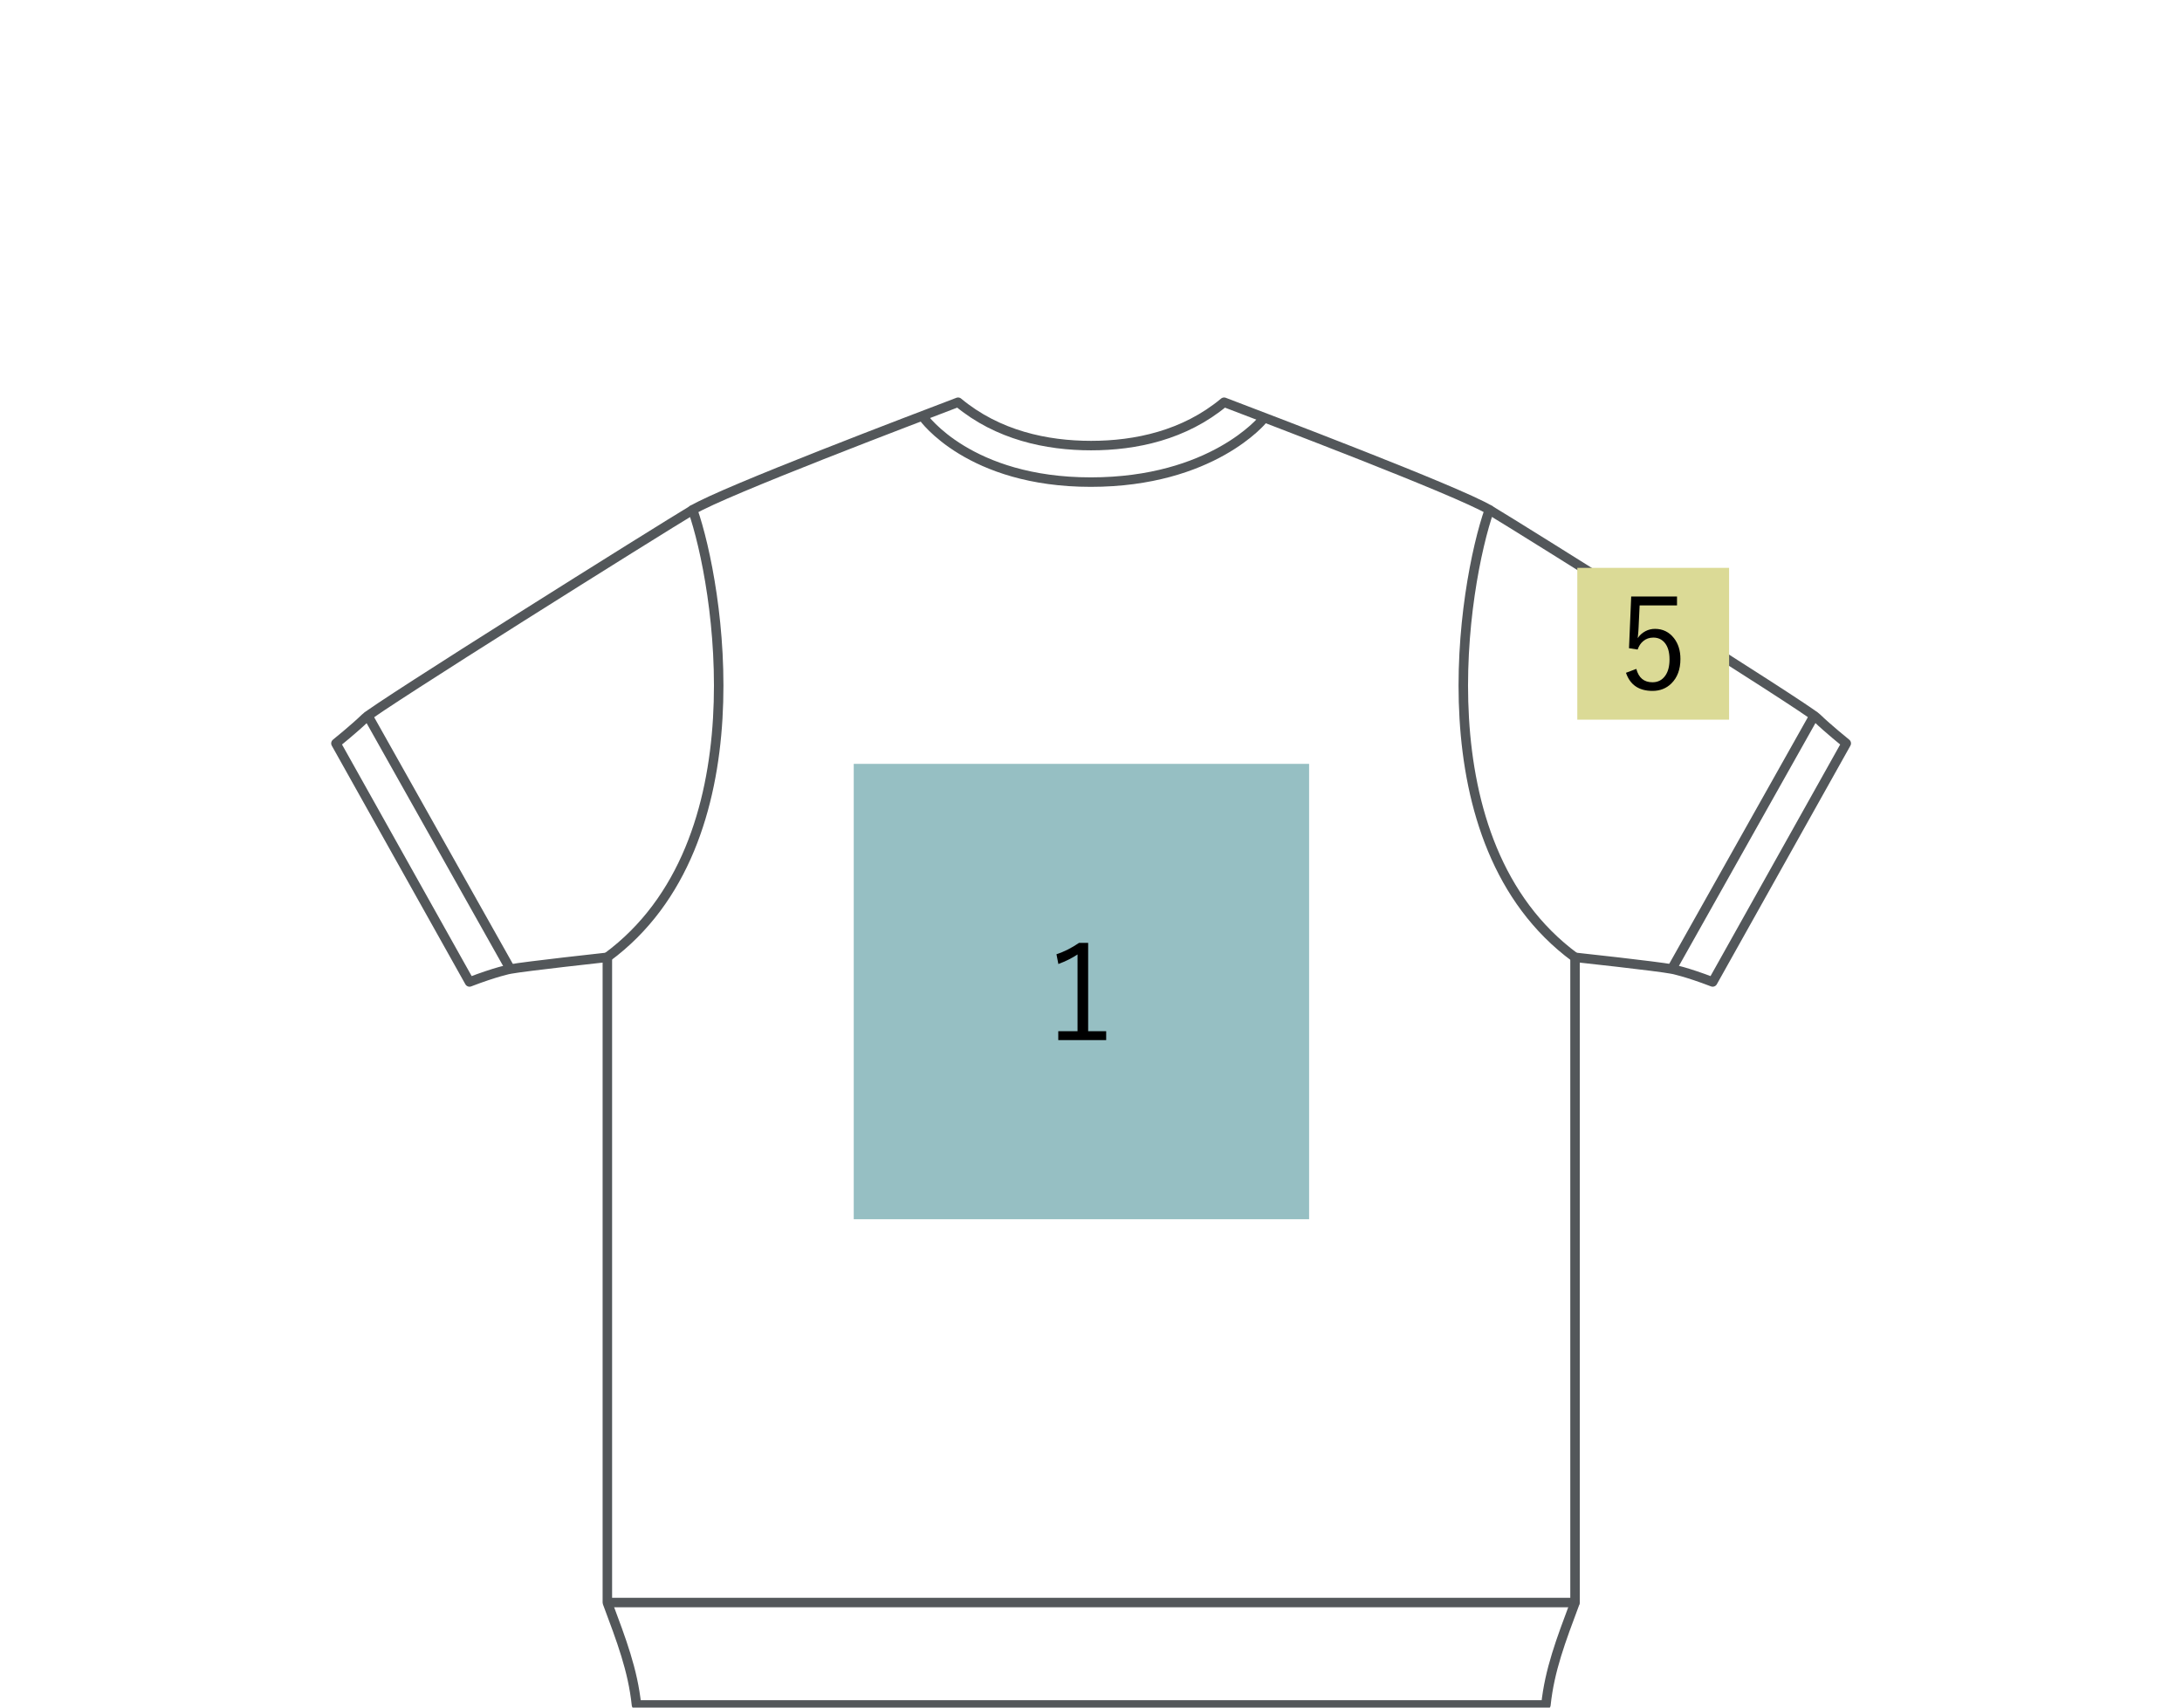
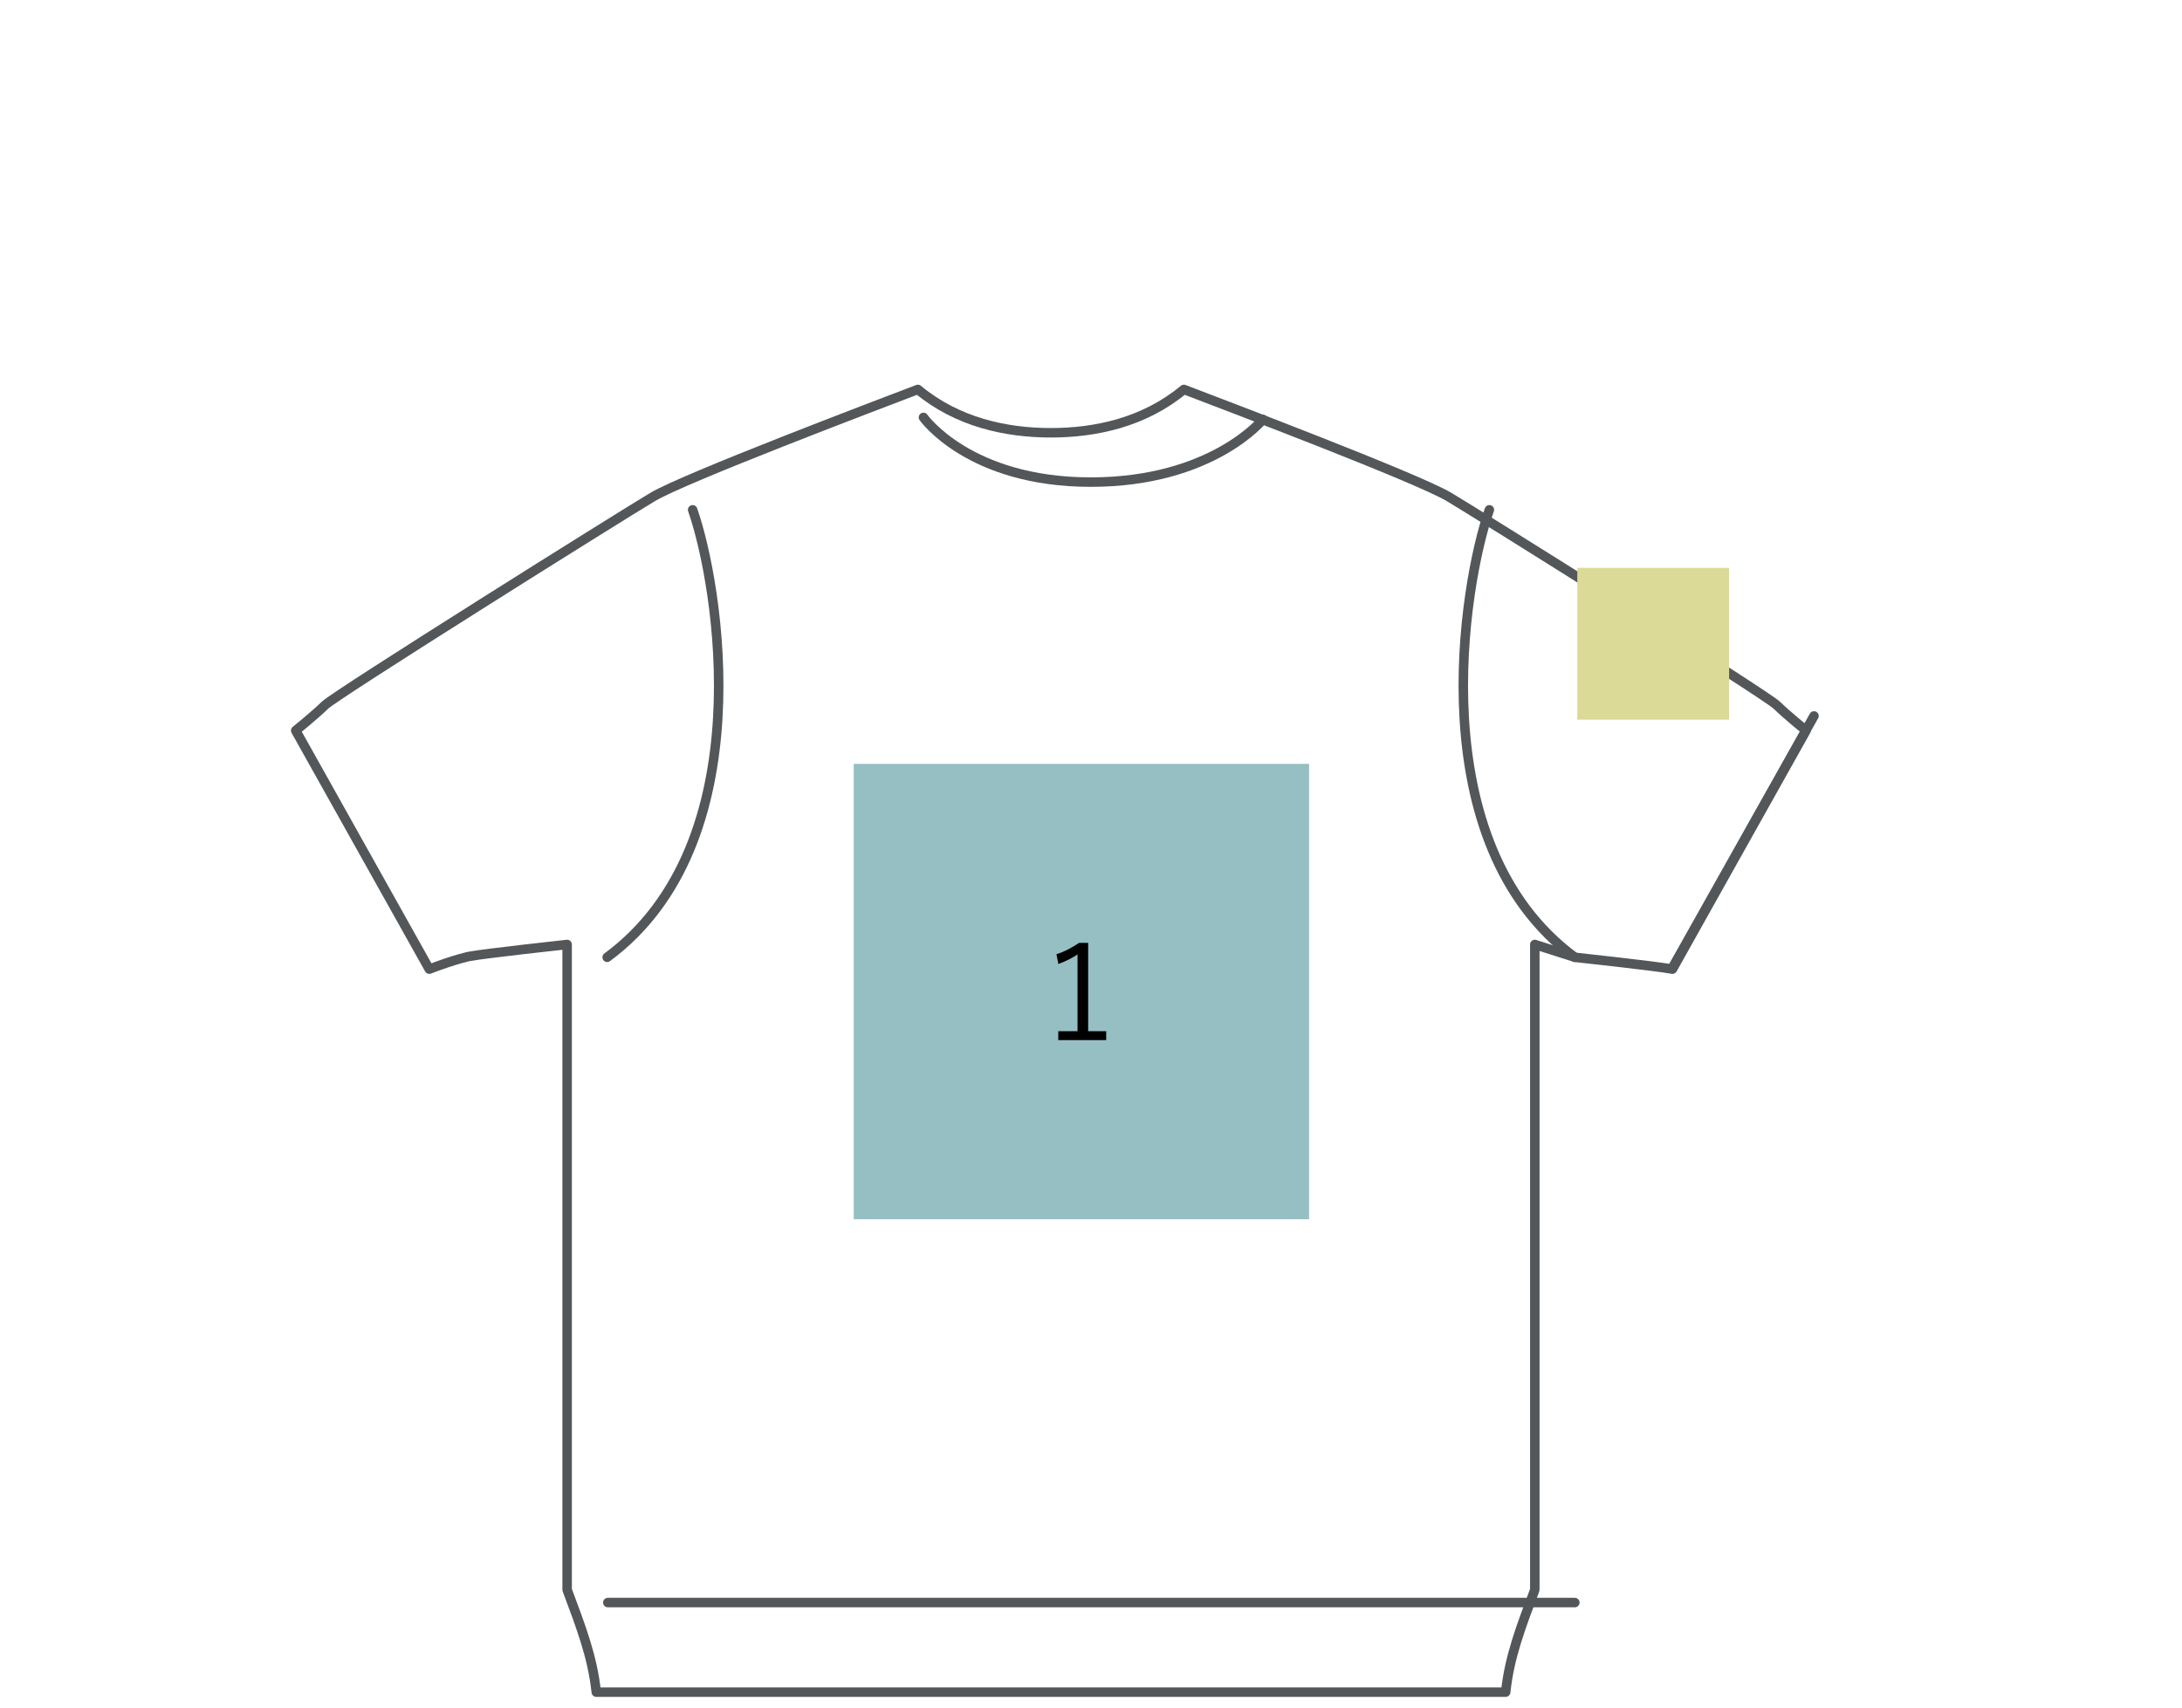
<svg xmlns="http://www.w3.org/2000/svg" id="_レイヤー_1" data-name="レイヤー 1" version="1.1" viewBox="0 0 230 180">
  <defs>
    <style>
      .cls-1 {
        fill: #000;
      }

      .cls-1, .cls-2, .cls-3 {
        stroke-width: 0px;
      }

      .cls-2 {
        fill: #96bfc3;
      }

      .cls-3 {
        fill: #dbda96;
      }

      .cls-4 {
        fill: none;
        stroke: #53575a;
        stroke-linecap: round;
        stroke-linejoin: round;
      }
    </style>
  </defs>
  <g>
    <path class="cls-4" d="M156.99,53.74c-2.73,7.78-7.33,35.12,9.01,47.17" />
    <line class="cls-4" x1="166" y1="168.93" x2="64.07" y2="168.93" />
    <line class="cls-4" x1="191.21" y1="75.47" x2="176.24" y2="102.1" />
    <path class="cls-4" d="M73.01,53.74c2.73,7.78,7.33,35.12-9.01,47.17" />
-     <line class="cls-4" x1="38.79" y1="75.47" x2="53.76" y2="102.1" />
    <path class="cls-4" d="M133.12,44.21s-5.33,6.61-18.15,6.61-17.63-6.82-17.63-6.82" />
-     <path class="cls-4" d="M166,100.91s8.61.93,10.29,1.25c0,0,1.45.28,4.24,1.35l14.08-25.15s-1.96-1.58-3.09-2.68c-1.13-1.1-31.16-19.93-34.53-21.94-3.38-2.01-23.65-9.69-27.96-11.34-4.18,3.48-9.33,4.57-14.02,4.57h0c-4.69,0-9.84-1.09-14.02-4.57-4.32,1.65-24.59,9.33-27.96,11.34-3.38,2.01-33.41,20.84-34.53,21.94-1.13,1.1-3.09,2.68-3.09,2.68l14.08,25.15c2.79-1.07,4.24-1.35,4.24-1.35,1.69-.31,10.29-1.25,10.29-1.25v68.02c1.5,4.02,2.68,7.1,3.07,10.79h95.86c.39-3.69,1.57-6.77,3.07-10.79v-68.02Z" />
+     <path class="cls-4" d="M166,100.91s8.61.93,10.29,1.25l14.08-25.15s-1.96-1.58-3.09-2.68c-1.13-1.1-31.16-19.93-34.53-21.94-3.38-2.01-23.65-9.69-27.96-11.34-4.18,3.48-9.33,4.57-14.02,4.57h0c-4.69,0-9.84-1.09-14.02-4.57-4.32,1.65-24.59,9.33-27.96,11.34-3.38,2.01-33.41,20.84-34.53,21.94-1.13,1.1-3.09,2.68-3.09,2.68l14.08,25.15c2.79-1.07,4.24-1.35,4.24-1.35,1.69-.31,10.29-1.25,10.29-1.25v68.02c1.5,4.02,2.68,7.1,3.07,10.79h95.86c.39-3.69,1.57-6.77,3.07-10.79v-68.02Z" />
  </g>
  <g>
    <rect class="cls-2" x="89.99" y="80.52" width="48" height="48" />
    <path class="cls-1" d="M114.7,99.39v9.31h1.9v.94h-5.05v-.94h2.03v-8.09c-.55.37-1.22.71-2.02,1.01l-.2-1.03c.8-.26,1.59-.66,2.38-1.2h.96Z" />
  </g>
  <g>
    <rect class="cls-3" x="166.26" y="59.86" width="16" height="16" />
-     <path class="cls-1" d="M176.77,62.89v.93h-3.94l-.11,2.33c0,.14-.03.51-.09,1.12.2-.32.48-.56.82-.74.31-.16.64-.24,1-.24.82,0,1.49.33,2,.98.45.58.68,1.31.68,2.19,0,1.1-.32,1.96-.96,2.59-.53.52-1.2.78-1.98.78-1.44,0-2.37-.64-2.8-1.91l1.09-.41c.25.94.81,1.41,1.7,1.41.59,0,1.04-.24,1.37-.72.29-.42.43-.99.43-1.69,0-.77-.17-1.36-.52-1.77-.3-.35-.69-.53-1.19-.53-.41,0-.76.12-1.06.37-.27.22-.46.52-.59.89l-.91-.14.23-5.45h4.84Z" />
  </g>
</svg>